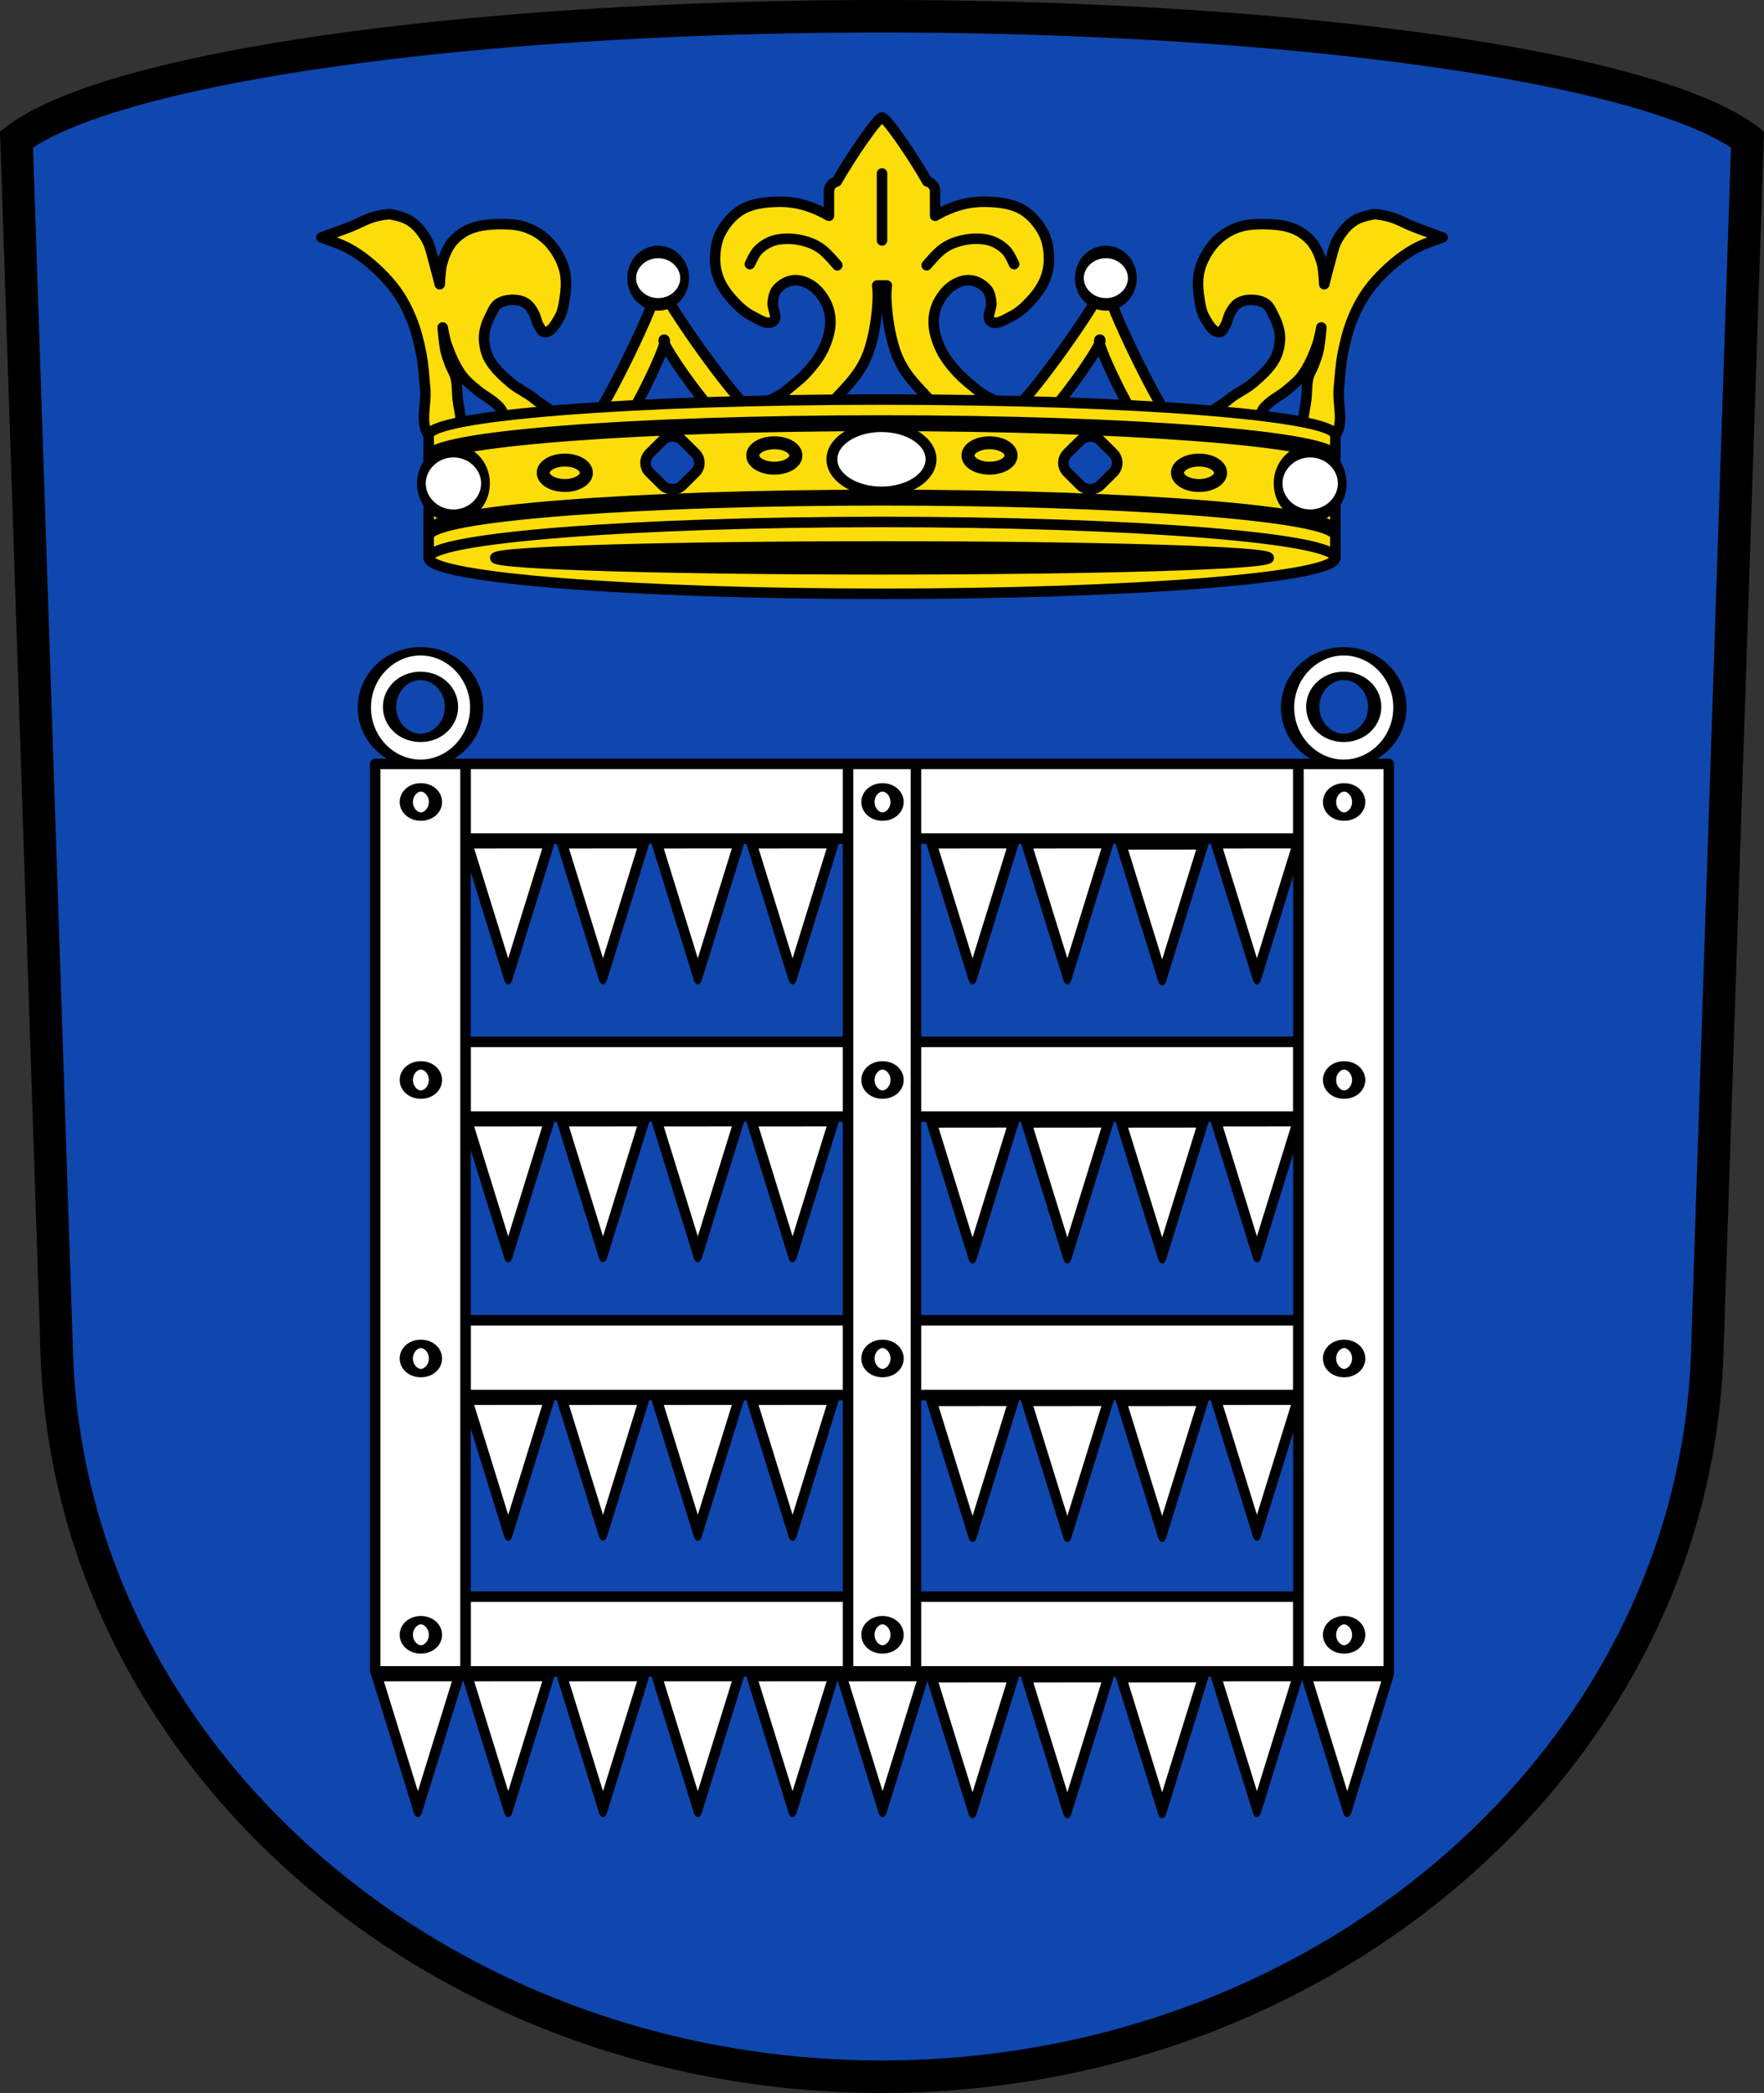
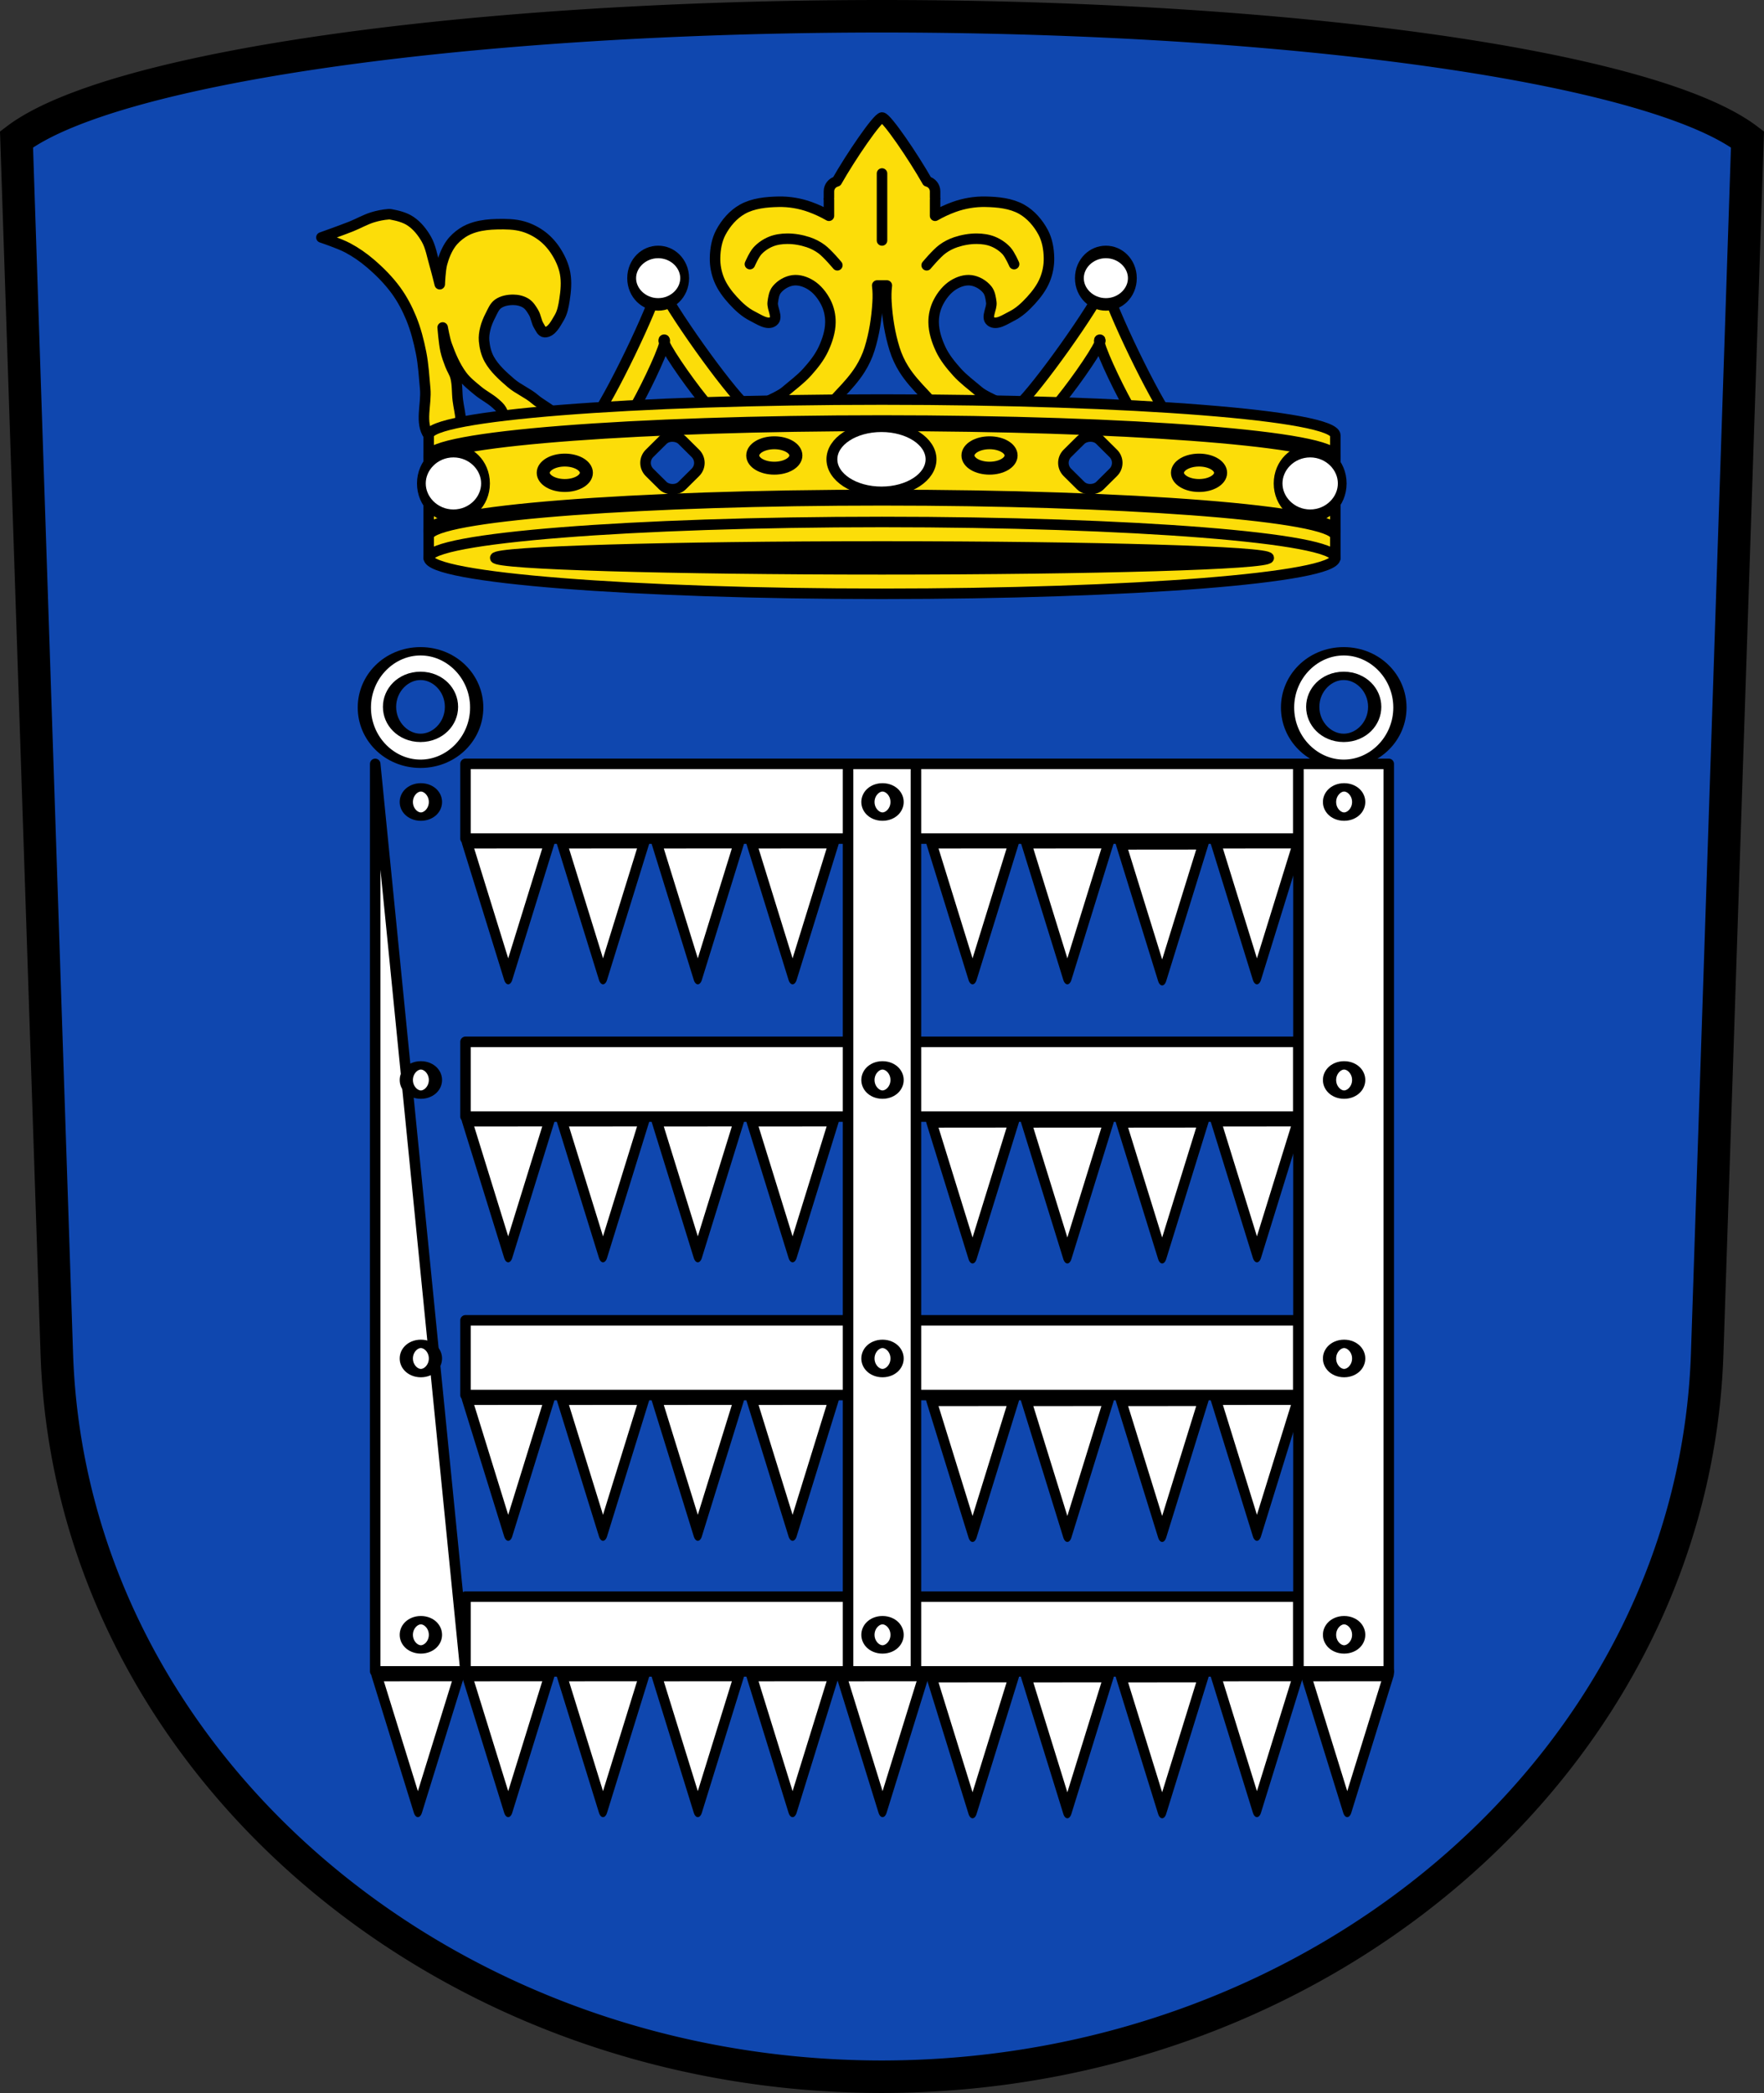
<svg xmlns="http://www.w3.org/2000/svg" xmlns:ns1="http://sodipodi.sourceforge.net/DTD/sodipodi-0.dtd" xmlns:ns2="http://www.inkscape.org/namespaces/inkscape" xmlns:xlink="http://www.w3.org/1999/xlink" viewBox="0 0 503.318 597.133" version="1.1" id="svg1261" ns1:docname="Wappen_Egweil.svg" ns2:version="0.92.5 (2060ec1f9f, 2020-04-08)" width="503.318" height="597.133">
  <rect x="0" y="0" width="503.318" height="597.133" fill="#333333" stroke="none" />
  <ns1:namedview pagecolor="#ffffff" bordercolor="#666666" borderopacity="1" objecttolerance="10" gridtolerance="10" guidetolerance="10" ns2:pageopacity="0" ns2:pageshadow="2" ns2:window-width="1920" ns2:window-height="1046" id="namedview1263" showgrid="false" ns2:zoom="1.3280122" ns2:cx="251.65908" ns2:cy="298.56652" ns2:window-x="-11" ns2:window-y="-11" ns2:window-maximized="1" ns2:current-layer="svg1261" ns2:snap-midpoints="true" ns2:snap-smooth-nodes="true" fit-margin-top="0" fit-margin-left="0" fit-margin-right="0" fit-margin-bottom="0" ns2:snap-nodes="false" />
  <defs id="defs1045">
    <path id="0" d="m -461.48,434.78 -39.665,22.901 V 411.88 Z" ns2:connector-curvature="0" style="fill:#ffffff;stroke:#000000;stroke-width:5.056;stroke-linecap:round;stroke-linejoin:round" />
    <path id="1" d="m -337.66,565.68 c 0,7.891 -4.04,14.288 -9.02,14.288 -4.984,0 -9.02,-6.397 -9.02,-14.288 0,-7.891 4.04,-14.288 9.02,-14.288 4.984,0 9.02,6.397 9.02,14.288 z" ns2:connector-curvature="0" style="stroke:#000000;stroke-linecap:round" />
    <path id="2" d="m -341.15,245.65 c 0,6.611 -7.656,11.97 -17.1,11.97 -9.444,0 -17.1,-5.359 -17.1,-11.97 0,-6.611 7.656,-11.97 17.1,-11.97 9.444,0 17.1,5.359 17.1,11.97 z" ns2:connector-curvature="0" style="fill:#ffffff;stroke:#000000;stroke-linecap:round" />
    <path id="3" d="m -389.46,243.52 c 0,2.597 -3.541,4.703 -7.909,4.703 -4.368,0 -7.909,-2.105 -7.909,-4.703 0,-2.597 3.541,-4.703 7.909,-4.703 4.368,0 7.909,2.105 7.909,4.703 z" ns2:connector-curvature="0" style="fill:#fcdd09;stroke:#000000;stroke-width:4.78;stroke-linecap:round" />
  </defs>
  <path ns2:connector-curvature="0" style="fill:#0f47af;fill-opacity:1;fill-rule:evenodd;stroke:none;stroke-width:9.274;stroke-opacity:1" d="M 251.671,4.637 A 254.049,45.623 0 0 0 4.714,39.77 L 16.216,386.443 C 20.137,501.083 124.514,592.42 251.659,592.496 378.722,592.373 483.127,501.007 487.1,386.443 L 498.604,39.77 A 254.049,45.623 0 0 0 251.671,4.637 Z" id="path1193-1-0" />
  <use height="100%" width="100%" y="0" x="0" id="use1077" xlink:href="#0" transform="matrix(0.454,-0.489,-0.262,-0.846,480.438,381.745)" style="stroke-width:4.19;stroke-miterlimit:4;stroke-dasharray:none;stroke-linejoin:round" />
  <use height="100%" width="100%" y="0" x="0" id="use1079" xlink:href="#0" transform="matrix(0.454,-0.489,-0.262,-0.846,694.07,381.745)" style="stroke-width:4.19;stroke-miterlimit:4;stroke-dasharray:none;stroke-linejoin:round" />
  <use height="100%" width="100%" y="0" x="0" id="use1081" xlink:href="#0" transform="matrix(0.454,-0.489,-0.262,-0.846,507.487,381.745)" style="stroke-width:4.19;stroke-miterlimit:4;stroke-dasharray:none;stroke-linejoin:round" />
  <use height="100%" width="100%" y="0" x="0" id="use1083" xlink:href="#0" transform="matrix(0.454,-0.489,-0.262,-0.846,534.537,381.745)" style="stroke-width:4.19;stroke-miterlimit:4;stroke-dasharray:none;stroke-linejoin:round" />
  <use height="100%" width="100%" y="0" x="0" id="use1085" xlink:href="#0" transform="matrix(0.454,-0.489,-0.262,-0.846,561.579,381.745)" style="stroke-width:4.19;stroke-miterlimit:4;stroke-dasharray:none;stroke-linejoin:round" />
  <use height="100%" width="100%" y="0" x="0" id="use1087" xlink:href="#0" transform="matrix(0.454,-0.489,-0.262,-0.846,667.028,382.063)" style="stroke-width:4.19;stroke-miterlimit:4;stroke-dasharray:none;stroke-linejoin:round" />
  <use height="100%" width="100%" y="0" x="0" id="use1089" xlink:href="#0" transform="matrix(0.454,-0.489,-0.262,-0.846,639.978,381.745)" style="stroke-width:4.19;stroke-miterlimit:4;stroke-dasharray:none;stroke-linejoin:round" />
  <use height="100%" width="100%" y="0" x="0" id="use1091" xlink:href="#0" transform="matrix(0.454,-0.489,-0.262,-0.846,612.928,381.745)" style="stroke-width:4.19;stroke-miterlimit:4;stroke-dasharray:none;stroke-linejoin:round" />
  <use height="100%" width="100%" y="0" x="0" id="use1095" xlink:href="#0" transform="matrix(0.454,-0.489,-0.262,-0.846,480.438,461.06)" style="stroke-width:4.19;stroke-miterlimit:4;stroke-dasharray:none;stroke-linejoin:round" />
  <use height="100%" width="100%" y="0" x="0" id="use1097" xlink:href="#0" transform="matrix(0.454,-0.489,-0.262,-0.846,694.07,461.06)" style="stroke-width:4.19;stroke-miterlimit:4;stroke-dasharray:none;stroke-linejoin:round" />
  <use height="100%" width="100%" y="0" x="0" id="use1099" xlink:href="#0" transform="matrix(0.454,-0.489,-0.262,-0.846,507.487,461.06)" style="stroke-width:4.19;stroke-miterlimit:4;stroke-dasharray:none;stroke-linejoin:round" />
  <use height="100%" width="100%" y="0" x="0" id="use1101" xlink:href="#0" transform="matrix(0.454,-0.489,-0.262,-0.846,534.537,461.06)" style="stroke-width:4.19;stroke-miterlimit:4;stroke-dasharray:none;stroke-linejoin:round" />
  <use height="100%" width="100%" y="0" x="0" id="use1103" xlink:href="#0" transform="matrix(0.454,-0.489,-0.262,-0.846,561.579,461.06)" style="stroke-width:4.19;stroke-miterlimit:4;stroke-dasharray:none;stroke-linejoin:round" />
  <use height="100%" width="100%" y="0" x="0" id="use1105" xlink:href="#0" transform="matrix(0.454,-0.489,-0.262,-0.846,667.028,461.385)" style="stroke-width:4.19;stroke-miterlimit:4;stroke-dasharray:none;stroke-linejoin:round" />
  <use height="100%" width="100%" y="0" x="0" id="use1135" xlink:href="#0" transform="matrix(0.454,-0.489,-0.262,-0.846,639.978,461.385)" style="stroke-width:4.19;stroke-miterlimit:4;stroke-dasharray:none;stroke-linejoin:round" />
  <use height="100%" width="100%" y="0" x="0" id="use1137" xlink:href="#0" transform="matrix(0.454,-0.489,-0.262,-0.846,612.928,461.385)" style="stroke-width:4.19;stroke-miterlimit:4;stroke-dasharray:none;stroke-linejoin:round" />
  <use height="100%" width="100%" y="0" x="0" id="use1109" xlink:href="#0" transform="matrix(0.454,-0.489,-0.262,-0.846,480.438,540.512)" style="stroke-width:4.19;stroke-miterlimit:4;stroke-dasharray:none;stroke-linejoin:round" />
  <use height="100%" width="100%" y="0" x="0" id="use1111" xlink:href="#0" transform="matrix(0.454,-0.489,-0.262,-0.846,694.07,540.512)" style="stroke-width:4.19;stroke-miterlimit:4;stroke-dasharray:none;stroke-linejoin:round" />
  <use height="100%" width="100%" y="0" x="0" id="use1113" xlink:href="#0" transform="matrix(0.454,-0.489,-0.262,-0.846,507.487,540.512)" style="stroke-width:4.19;stroke-miterlimit:4;stroke-dasharray:none;stroke-linejoin:round" />
  <use height="100%" width="100%" y="0" x="0" id="use1115" xlink:href="#0" transform="matrix(0.454,-0.489,-0.262,-0.846,534.537,540.512)" style="stroke-width:4.19;stroke-miterlimit:4;stroke-dasharray:none;stroke-linejoin:round" />
  <use height="100%" width="100%" y="0" x="0" id="use1117" xlink:href="#0" transform="matrix(0.454,-0.489,-0.262,-0.846,561.579,540.512)" style="stroke-width:4.19;stroke-miterlimit:4;stroke-dasharray:none;stroke-linejoin:round" />
  <use height="100%" width="100%" y="0" x="0" id="use1119" xlink:href="#0" transform="matrix(0.454,-0.489,-0.262,-0.846,667.028,540.838)" style="stroke-width:4.19;stroke-miterlimit:4;stroke-dasharray:none;stroke-linejoin:round" />
  <use height="100%" width="100%" y="0" x="0" id="use1139" xlink:href="#0" transform="matrix(0.454,-0.489,-0.262,-0.846,639.978,540.838)" style="stroke-width:4.19;stroke-miterlimit:4;stroke-dasharray:none;stroke-linejoin:round" />
  <use height="100%" width="100%" y="0" x="0" id="use1141" xlink:href="#0" transform="matrix(0.454,-0.489,-0.262,-0.846,612.928,540.838)" style="stroke-width:4.19;stroke-miterlimit:4;stroke-dasharray:none;stroke-linejoin:round" />
  <use height="100%" width="100%" y="0" x="0" id="use1123" xlink:href="#0" transform="matrix(0.454,-0.489,-0.262,-0.846,480.438,619.349)" style="stroke-width:4.19;stroke-miterlimit:4;stroke-dasharray:none;stroke-linejoin:round" />
  <use height="100%" width="100%" y="0" x="0" id="use1125" xlink:href="#0" transform="matrix(0.454,-0.489,-0.262,-0.846,694.07,619.349)" style="stroke-width:4.19;stroke-miterlimit:4;stroke-dasharray:none;stroke-linejoin:round" />
  <use height="100%" width="100%" y="0" x="0" id="use1127" xlink:href="#0" transform="matrix(0.454,-0.489,-0.262,-0.846,507.487,619.349)" style="stroke-width:4.19;stroke-miterlimit:4;stroke-dasharray:none;stroke-linejoin:round" />
  <use height="100%" width="100%" y="0" x="0" id="use1129" xlink:href="#0" transform="matrix(0.454,-0.489,-0.262,-0.846,534.537,619.349)" style="stroke-width:4.19;stroke-miterlimit:4;stroke-dasharray:none;stroke-linejoin:round" />
  <use height="100%" width="100%" y="0" x="0" id="use1131" xlink:href="#0" transform="matrix(0.454,-0.489,-0.262,-0.846,561.579,619.349)" style="stroke-width:4.19;stroke-miterlimit:4;stroke-dasharray:none;stroke-linejoin:round" />
  <use height="100%" width="100%" y="0" x="0" id="use1133" xlink:href="#0" transform="matrix(0.454,-0.489,-0.262,-0.846,667.028,619.675)" style="stroke-width:4.19;stroke-miterlimit:4;stroke-dasharray:none;stroke-linejoin:round" />
  <use height="100%" width="100%" y="0" x="0" id="use1143" xlink:href="#0" transform="matrix(0.454,-0.489,-0.262,-0.846,639.978,619.675)" style="stroke-width:4.19;stroke-miterlimit:4;stroke-dasharray:none;stroke-linejoin:round" />
  <use height="100%" width="100%" y="0" x="0" id="use1145" xlink:href="#0" transform="matrix(0.454,-0.489,-0.262,-0.846,612.928,619.675)" style="stroke-width:4.19;stroke-miterlimit:4;stroke-dasharray:none;stroke-linejoin:round" />
  <use height="100%" width="100%" y="0" x="0" id="use1147" xlink:href="#0" transform="matrix(0.454,-0.489,-0.262,-0.846,587.254,619.349)" style="stroke-width:4.19;stroke-miterlimit:4;stroke-dasharray:none;stroke-linejoin:round" />
  <use height="100%" width="100%" y="0" x="0" id="use1169" xlink:href="#0" transform="matrix(0.454,-0.489,-0.262,-0.846,454.669,619.349)" style="stroke-width:4.19;stroke-miterlimit:4;stroke-dasharray:none;stroke-linejoin:round" />
  <use height="100%" width="100%" y="0" x="0" id="use1171" xlink:href="#0" transform="matrix(0.454,-0.489,-0.262,-0.846,719.839,619.349)" style="stroke-width:4.19;stroke-miterlimit:4;stroke-dasharray:none;stroke-linejoin:round" />
  <path d="m 132.823,217.922 h 237.649 v 21.324 H 132.823 Z" id="path1073" ns2:connector-curvature="0" style="fill:#ffffff;stroke:#000000;stroke-width:3;stroke-linecap:round;stroke-miterlimit:4;stroke-dasharray:none;stroke-linejoin:round" />
  <path style="fill:#ffffff;stroke:#000000;stroke-width:3;stroke-linecap:round;stroke-miterlimit:4;stroke-dasharray:none;stroke-linejoin:round" ns2:connector-curvature="0" id="path1093" d="M 132.823,297.237 H 370.473 V 318.561 H 132.823 Z" />
  <path style="fill:#ffffff;stroke:#000000;stroke-width:3;stroke-linecap:round;stroke-miterlimit:4;stroke-dasharray:none;stroke-linejoin:round" ns2:connector-curvature="0" id="path1121" d="m 132.823,455.526 h 237.649 v 21.325 H 132.823 Z" />
  <path style="fill:#ffffff;stroke:#000000;stroke-width:3;stroke-linecap:round;stroke-miterlimit:4;stroke-dasharray:none;stroke-linejoin:round" ns2:connector-curvature="0" id="path1107" d="m 132.823,376.689 h 237.649 v 21.324 H 132.823 Z" />
  <path d="m 241.97,217.929 v 258.912 h 19.376 V 217.929 Z" id="path1149" ns2:connector-curvature="0" style="fill:#ffffff;stroke:#000000;stroke-width:3;stroke-linecap:round;stroke-miterlimit:4;stroke-dasharray:none;stroke-linejoin:round" />
  <use style="fill:#ffffff;stroke-width:8.179;stroke-miterlimit:4;stroke-dasharray:none;stroke-linejoin:round" height="100%" width="100%" y="0" x="0" id="use1151" xlink:href="#1" transform="matrix(0.461,0,0,0.292,411.623,222.398)" />
  <use style="fill:#ffffff;stroke-width:8.179;stroke-miterlimit:4;stroke-dasharray:none;stroke-linejoin:round" height="100%" width="100%" y="0" x="0" id="use1153" xlink:href="#1" transform="matrix(0.461,0,0,0.292,411.623,142.946)" />
  <use style="fill:#ffffff;stroke-width:8.179;stroke-miterlimit:4;stroke-dasharray:none;stroke-linejoin:round" height="100%" width="100%" y="0" x="0" id="use1155" xlink:href="#1" transform="matrix(0.461,0,0,0.292,411.623,63.631)" />
  <use style="fill:#ffffff;stroke-width:8.179;stroke-miterlimit:4;stroke-dasharray:none;stroke-linejoin:round" height="100%" width="100%" y="0" x="0" id="use1157" xlink:href="#1" transform="matrix(0.461,0,0,0.292,411.623,301.235)" />
-   <path style="fill:#ffffff;stroke:#000000;stroke-width:3;stroke-linecap:round;stroke-miterlimit:4;stroke-dasharray:none;stroke-linejoin:round" ns2:connector-curvature="0" id="path1161" d="m 107.055,217.937 v 258.912 h 25.769 V 217.937 Z" />
+   <path style="fill:#ffffff;stroke:#000000;stroke-width:3;stroke-linecap:round;stroke-miterlimit:4;stroke-dasharray:none;stroke-linejoin:round" ns2:connector-curvature="0" id="path1161" d="m 107.055,217.937 v 258.912 h 25.769 Z" />
  <path style="fill:#ffffff;stroke:#000000;stroke-width:3;stroke-linecap:round;stroke-miterlimit:4;stroke-dasharray:none;stroke-linejoin:round" ns2:connector-curvature="0" id="path1163" d="m 370.48,217.937 v 258.912 h 25.769 V 217.937 Z" />
  <use style="fill:#ffffff;stroke-width:8.179;stroke-miterlimit:4;stroke-dasharray:none;stroke-linejoin:round" height="100%" width="100%" y="0" x="0" id="use1173" xlink:href="#1" transform="matrix(0.461,0,0,0.292,279.906,222.398)" />
  <use style="fill:#ffffff;stroke-width:8.179;stroke-miterlimit:4;stroke-dasharray:none;stroke-linejoin:round" height="100%" width="100%" y="0" x="0" id="use1175" xlink:href="#1" transform="matrix(0.461,0,0,0.292,279.906,142.946)" />
  <use style="fill:#ffffff;stroke-width:8.179;stroke-miterlimit:4;stroke-dasharray:none;stroke-linejoin:round" height="100%" width="100%" y="0" x="0" id="use1177" xlink:href="#1" transform="matrix(0.461,0,0,0.292,279.906,63.631)" />
  <use style="fill:#ffffff;stroke-width:8.179;stroke-miterlimit:4;stroke-dasharray:none;stroke-linejoin:round" height="100%" width="100%" y="0" x="0" id="use1179" xlink:href="#1" transform="matrix(0.461,0,0,0.292,279.906,301.235)" />
  <use style="fill:#ffffff;stroke-width:8.179;stroke-miterlimit:4;stroke-dasharray:none;stroke-linejoin:round" height="100%" width="100%" y="0" x="0" id="use1181" xlink:href="#1" transform="matrix(0.461,0,0,0.292,543.332,222.398)" />
  <use style="fill:#ffffff;stroke-width:8.179;stroke-miterlimit:4;stroke-dasharray:none;stroke-linejoin:round" height="100%" width="100%" y="0" x="0" id="use1183" xlink:href="#1" transform="matrix(0.461,0,0,0.292,543.332,142.946)" />
  <use style="fill:#ffffff;stroke-width:8.179;stroke-miterlimit:4;stroke-dasharray:none;stroke-linejoin:round" height="100%" width="100%" y="0" x="0" id="use1185" xlink:href="#1" transform="matrix(0.461,0,0,0.292,543.332,63.631)" />
  <use style="fill:#ffffff;stroke-width:8.179;stroke-miterlimit:4;stroke-dasharray:none;stroke-linejoin:round" height="100%" width="100%" y="0" x="0" id="use1187" xlink:href="#1" transform="matrix(0.461,0,0,0.292,543.332,301.235)" />
  <use style="fill:#ffffff;stroke-width:2.124;stroke-miterlimit:4;stroke-dasharray:none;stroke-linejoin:round" height="100%" width="100%" y="0" x="0" id="use1191" xlink:href="#1" transform="matrix(1.777,0,0,1.123,736.038,-433.399)" />
  <use style="fill:#ffffff;stroke-width:2.124;stroke-miterlimit:4;stroke-dasharray:none;stroke-linejoin:round" height="100%" width="100%" y="0" x="0" id="use1193" xlink:href="#1" transform="matrix(1.777,0,0,1.123,999.456,-433.399)" />
  <use style="fill:#0f47af;stroke-width:3.85;stroke-miterlimit:4;stroke-dasharray:none;stroke-linejoin:round" transform="matrix(0.98,0,0,0.619,459.729,-148.486)" xlink:href="#1" id="use1199" x="0" y="0" width="100%" height="100%" />
  <use style="fill:#0f47af;stroke-width:3.85;stroke-miterlimit:4;stroke-dasharray:none;stroke-linejoin:round" transform="matrix(0.98,0,0,0.619,723.147,-148.486)" xlink:href="#1" id="use1201" x="0" y="0" width="100%" height="100%" />
  <path d="m 251.67,33.528 c -1.305,0 -9.007,11.317 -12.909,18.228 -1.289,0.331 -2.239,1.458 -2.239,2.841 v 1.83 c -0.054,0.238 -0.057,0.394 0,0.482 v 4.647 c -1.729,-0.992 -3.537,-1.831 -5.397,-2.504 -2.85,-1.032 -5.958,-1.555 -8.992,-1.493 -3.511,0.072 -7.253,0.429 -10.307,2.143 -2.628,1.473 -4.742,3.951 -6.15,6.598 -1.166,2.192 -1.601,4.771 -1.653,7.247 -0.045,2.121 0.362,4.294 1.167,6.26 0.901,2.201 2.376,4.164 3.987,5.923 1.587,1.734 3.382,3.404 5.494,4.457 1.838,0.914 4.379,2.746 5.98,1.469 1.425,-1.137 -0.423,-3.622 -0.17,-5.418 0.177,-1.255 0.362,-2.65 1.167,-3.635 1.124,-1.377 2.871,-2.396 4.643,-2.625 1.706,-0.22 3.549,0.397 5.008,1.3 1.866,1.155 3.332,3.017 4.327,4.96 0.9,1.758 1.343,3.784 1.313,5.755 -0.04,2.609 -0.888,5.216 -1.993,7.585 -1.136,2.433 -2.846,4.57 -4.643,6.573 -1.826,2.035 -4.069,3.664 -6.15,5.442 -2.951,2.52 -9.285,3.568 -8.992,7.418 0.135,1.793 2.87,2.542 4.668,2.793 4.607,0.644 9.396,-1.383 13.47,-3.612 2.507,-1.372 4.359,-3.713 6.321,-5.778 2.106,-2.217 4.188,-4.494 5.81,-7.079 1.126,-1.795 2.044,-3.736 2.674,-5.755 1.346,-4.311 2.042,-8.834 2.309,-13.341 0.094,-1.588 0.079,-3.21 -0.121,-4.791 h 2.747 c -0.201,1.581 -0.216,3.203 -0.121,4.791 0.267,4.505 0.988,9.028 2.334,13.341 0.63,2.018 1.524,3.96 2.65,5.755 1.622,2.586 3.726,4.862 5.834,7.079 1.962,2.066 3.79,4.408 6.296,5.778 4.072,2.225 8.861,4.256 13.47,3.612 1.798,-0.251 4.533,-1 4.668,-2.793 0.29,-3.848 -6.019,-4.896 -8.97,-7.418 -2.081,-1.778 -4.325,-3.407 -6.15,-5.442 -1.798,-2.004 -3.532,-4.14 -4.668,-6.573 -1.105,-2.369 -1.953,-4.975 -1.993,-7.585 -0.03,-1.971 0.437,-3.997 1.337,-5.755 0.995,-1.943 2.461,-3.805 4.327,-4.96 1.459,-0.903 3.277,-1.52 4.983,-1.3 1.772,0.228 3.52,1.248 4.643,2.625 0.805,0.986 0.99,2.38 1.167,3.635 0.254,1.795 -1.595,4.281 -0.17,5.418 1.602,1.278 4.167,-0.555 6.002,-1.469 2.112,-1.05 3.883,-2.721 5.47,-4.457 1.611,-1.76 3.086,-3.72 3.987,-5.923 0.805,-1.966 1.211,-4.139 1.167,-6.26 -0.051,-2.477 -0.487,-5.056 -1.653,-7.247 -1.408,-2.646 -3.523,-5.123 -6.15,-6.598 -3.055,-1.714 -6.798,-2.071 -10.307,-2.143 -3.034,-0.063 -6.145,0.461 -8.992,1.493 -1.859,0.673 -3.668,1.512 -5.397,2.504 v -4.647 c 0.057,-0.088 0.054,-0.244 0,-0.482 v -1.83 c 0,-1.383 -0.948,-2.511 -2.239,-2.841 -3.901,-6.91 -11.58,-18.228 -12.885,-18.228 z" id="path1063" ns2:connector-curvature="0" style="fill:#fcdd09;stroke:#000000;stroke-width:3;stroke-linecap:round;stroke-miterlimit:4;stroke-dasharray:none;stroke-linejoin:round" />
  <path style="fill:none;stroke:#000000;stroke-width:3;stroke-linecap:round;stroke-miterlimit:4;stroke-dasharray:none;stroke-linejoin:round" ns2:connector-curvature="0" id="path1065" d="m 213.968,75.357 c 0,0 1.176,-2.715 2.161,-3.788 1.046,-1.137 2.39,-2.047 3.825,-2.635 1.457,-0.597 3.079,-0.815 4.656,-0.824 2.023,-0.012 4.068,0.352 5.987,0.988 1.363,0.452 2.673,1.123 3.825,1.976 1.726,1.279 4.492,4.612 4.492,4.612" />
  <path style="fill:none;stroke:#000000;stroke-width:3;stroke-linecap:round;stroke-miterlimit:4;stroke-dasharray:none;stroke-linejoin:round" ns2:connector-curvature="0" id="path1067" d="m 289.351,75.357 c 0,0 -1.176,-2.715 -2.161,-3.788 -1.046,-1.137 -2.39,-2.047 -3.825,-2.635 -1.457,-0.597 -3.079,-0.815 -4.656,-0.824 -2.023,-0.012 -4.068,0.352 -5.987,0.988 -1.363,0.452 -2.673,1.123 -3.825,1.976 -1.726,1.279 -4.492,4.612 -4.492,4.612" />
  <path d="M 251.663,49.499 V 68.604" id="path1071" ns2:connector-curvature="0" style="fill:#9d8349;stroke:#000000;stroke-width:3;stroke-linecap:round;stroke-miterlimit:4;stroke-dasharray:none;stroke-linejoin:round" />
  <path style="fill:#fcdd09;stroke:#000000;stroke-width:3;stroke-linecap:round;stroke-miterlimit:4;stroke-dasharray:none;stroke-linejoin:round" ns2:connector-curvature="0" id="path1205" d="m 187.92,79.069 c -0.411,0.038 -0.303,0.714 0.167,1.837 0.282,-1.193 0.245,-1.875 -0.167,-1.837 z m 0.167,1.837 c -1.69,7.155 -14.296,33.202 -18.89,39.051 2.092,-0.656 6.126,-1.354 10.89,-1.989 3.145,-5.088 8.664,-16.557 9.5,-20.045 -0.268,-0.629 -0.318,-0.989 -0.083,-1.01 0.234,-0.021 0.244,0.342 0.083,1.01 1.394,3.276 8.67,13.537 12.612,17.996 4.667,-0.242 8.615,-0.312 10.751,-0.061 -5.498,-4.964 -22.046,-28.229 -24.863,-34.955 z m -18.89,39.051 c -1.194,0.374 -1.762,0.712 -1.528,1.041 0.234,0.329 0.762,-0.066 1.528,-1.041 z m 43.78,-4.101 c 0.919,0.828 1.517,1.134 1.694,0.765 0.177,-0.367 -0.459,-0.617 -1.694,-0.765 z" />
  <use height="100%" width="100%" y="0" x="0" style="stroke-width:5.713;stroke-miterlimit:4;stroke-dasharray:none;stroke-linejoin:round" id="use1207" xlink:href="#2" transform="matrix(0.442,0,0,0.625,346.139,-74.167)" />
  <path style="fill:#fcdd09;stroke:#000000;stroke-width:3;stroke-linecap:round;stroke-miterlimit:4;stroke-dasharray:none;stroke-linejoin:round" ns2:connector-curvature="0" id="path1209" d="m 315.406,79.069 c 0.411,0.038 0.303,0.714 -0.167,1.837 -0.282,-1.193 -0.245,-1.875 0.167,-1.837 z m -0.167,1.837 c 1.69,7.155 14.296,33.202 18.89,39.051 -2.092,-0.656 -6.126,-1.354 -10.89,-1.989 -3.145,-5.088 -8.664,-16.557 -9.5,-20.045 0.268,-0.629 0.318,-0.989 0.083,-1.01 -0.234,-0.021 -0.244,0.342 -0.083,1.01 -1.394,3.276 -8.67,13.537 -12.612,17.996 -4.667,-0.242 -8.615,-0.312 -10.751,-0.061 5.498,-4.964 22.046,-28.229 24.863,-34.955 z m 18.89,39.051 c 1.194,0.374 1.762,0.712 1.528,1.041 -0.234,0.329 -0.762,-0.066 -1.528,-1.041 z m -43.78,-4.101 c -0.919,0.828 -1.517,1.134 -1.694,0.765 -0.177,-0.367 0.459,-0.617 1.694,-0.765 z" />
  <use height="100%" width="100%" y="0" x="0" style="stroke-width:5.713;stroke-miterlimit:4;stroke-dasharray:none;stroke-linejoin:round" id="use1211" xlink:href="#2" transform="matrix(-0.442,0,0,0.625,157.187,-74.167)" />
-   <path style="fill:#fcdd09;stroke:#000000;stroke-width:3;stroke-miterlimit:4;stroke-dasharray:none;stroke-linejoin:round" d="m 392.455,61.124 c 1.531,0.116 3.055,0.419 4.521,0.867 2.133,0.651 4.079,1.801 6.15,2.625 2.801,1.113 8.484,3.13 8.484,3.13 0,0 -5.12,1.702 -7.49,2.961 -2.319,1.234 -4.5,2.751 -6.491,4.457 -2.7,2.307 -5.229,4.864 -7.317,7.729 -1.772,2.435 -3.186,5.141 -4.327,7.921 -1.299,3.168 -2.153,6.517 -2.82,9.872 -0.667,3.361 -0.845,6.8 -1.167,10.209 -0.419,4.442 1.609,9.703 -0.997,13.341 -1.294,1.806 -3.979,2.122 -6.15,2.648 -5.287,1.282 -10.906,1.933 -16.288,1.132 -5.472,-0.815 -14.229,-0.586 -15.486,-5.923 -0.855,-3.635 4.807,-5.795 7.658,-8.235 2.078,-1.778 4.737,-2.811 6.807,-4.599 2.313,-1.999 4.695,-4.103 6.175,-6.766 0.889,-1.599 1.322,-3.456 1.483,-5.273 0.101,-1.149 -0.071,-2.321 -0.341,-3.443 -0.317,-1.322 -0.857,-2.595 -1.483,-3.804 -0.601,-1.161 -1.097,-2.509 -2.164,-3.275 -1.209,-0.869 -2.833,-1.158 -4.327,-1.156 -1.26,0.002 -2.59,0.307 -3.647,0.987 -0.956,0.616 -1.588,1.649 -2.164,2.625 -0.695,1.176 -0.782,2.647 -1.507,3.804 -0.432,0.69 -0.833,1.786 -1.653,1.806 -1.959,0.047 -3.158,-2.447 -4.157,-4.117 -0.913,-1.525 -1.234,-3.353 -1.507,-5.104 -0.39,-2.499 -0.633,-5.098 -0.17,-7.585 0.401,-2.156 1.336,-4.229 2.504,-6.092 1.058,-1.686 2.404,-3.238 3.987,-4.457 1.627,-1.25 3.517,-2.225 5.494,-2.793 2.408,-0.688 4.983,-0.707 7.49,-0.65 2.068,0.047 4.162,0.253 6.15,0.818 1.283,0.365 2.539,0.899 3.647,1.638 1.27,0.846 2.449,1.891 3.331,3.13 1.189,1.672 1.968,3.635 2.504,5.611 0.521,1.918 0.657,5.923 0.657,5.923 0,0 0.948,-3.852 1.507,-5.755 0.699,-2.381 1.079,-4.92 2.309,-7.079 1.124,-1.972 2.607,-3.856 4.5,-5.129 1.656,-1.115 3.698,-1.603 5.665,-1.974 0.208,-0.039 0.422,-0.04 0.632,-0.024 z M 377.017,93.437 c 0,0 -0.594,3.345 -1.167,4.936 -1.102,3.056 -2.397,6.118 -4.327,8.741 -1.266,1.72 -2.997,3.065 -4.643,4.427 -1.527,1.265 -3.352,2.156 -4.838,3.468 -0.672,0.594 -1.386,1.195 -1.823,1.974 -0.699,1.246 -0.756,2.751 -1.167,4.117 -0.315,1.048 -1.502,2.158 -0.997,3.13 1.069,2.055 4.329,2.037 6.661,2.143 2.498,0.113 5.79,0.323 7.317,-1.638 1.02,-1.31 -0.263,-3.308 -0.17,-4.96 0.106,-1.879 0.596,-3.72 0.826,-5.586 0.271,-2.193 0.097,-4.457 0.656,-6.598 0.317,-1.211 1.062,-2.273 1.507,-3.443 0.513,-1.349 1.023,-2.709 1.337,-4.117 0.483,-2.164 0.826,-6.598 0.826,-6.598 z" id="path1213" ns2:connector-curvature="0" />
  <path style="fill:#fcdd09;stroke:#000000;stroke-width:3;stroke-miterlimit:4;stroke-dasharray:none;stroke-linejoin:round" d="m 110.864,61.124 c -1.531,0.116 -3.055,0.419 -4.521,0.867 -2.133,0.651 -4.079,1.801 -6.15,2.625 -2.801,1.113 -8.484,3.13 -8.484,3.13 0,0 5.12,1.702 7.49,2.961 2.319,1.234 4.5,2.751 6.491,4.457 2.7,2.307 5.229,4.864 7.317,7.729 1.772,2.435 3.186,5.141 4.327,7.921 1.299,3.168 2.153,6.517 2.82,9.872 0.667,3.361 0.845,6.8 1.167,10.209 0.419,4.442 -1.609,9.703 0.997,13.341 1.294,1.806 3.979,2.122 6.15,2.648 5.287,1.282 10.906,1.933 16.288,1.132 5.472,-0.815 14.229,-0.586 15.486,-5.923 0.855,-3.635 -4.807,-5.795 -7.658,-8.235 -2.078,-1.778 -4.737,-2.811 -6.807,-4.599 -2.313,-1.999 -4.694,-4.103 -6.175,-6.766 -0.889,-1.599 -1.322,-3.456 -1.483,-5.273 -0.101,-1.149 0.071,-2.321 0.341,-3.443 0.317,-1.322 0.857,-2.595 1.483,-3.804 0.601,-1.161 1.097,-2.509 2.164,-3.275 1.209,-0.869 2.833,-1.158 4.327,-1.156 1.26,0.002 2.59,0.307 3.647,0.987 0.956,0.616 1.588,1.649 2.164,2.625 0.695,1.176 0.782,2.647 1.507,3.804 0.432,0.69 0.833,1.786 1.653,1.806 1.959,0.047 3.158,-2.447 4.157,-4.117 0.913,-1.525 1.234,-3.353 1.507,-5.104 0.39,-2.499 0.633,-5.098 0.17,-7.585 -0.401,-2.156 -1.336,-4.229 -2.504,-6.092 -1.058,-1.686 -2.404,-3.238 -3.987,-4.457 -1.627,-1.25 -3.517,-2.225 -5.494,-2.793 -2.408,-0.688 -4.983,-0.707 -7.49,-0.65 -2.068,0.047 -4.162,0.253 -6.15,0.818 -1.283,0.365 -2.539,0.899 -3.647,1.638 -1.27,0.846 -2.449,1.891 -3.331,3.13 -1.189,1.672 -1.968,3.635 -2.504,5.611 -0.521,1.918 -0.656,5.923 -0.656,5.923 0,0 -0.948,-3.852 -1.507,-5.755 -0.7,-2.381 -1.078,-4.92 -2.309,-7.079 -1.124,-1.972 -2.607,-3.856 -4.5,-5.129 -1.656,-1.115 -3.698,-1.603 -5.665,-1.974 -0.207,-0.039 -0.422,-0.04 -0.632,-0.024 z m 15.437,32.313 c 0,0 0.594,3.345 1.167,4.936 1.102,3.056 2.397,6.118 4.327,8.741 1.266,1.72 2.997,3.065 4.643,4.427 1.527,1.265 3.352,2.156 4.838,3.468 0.672,0.594 1.386,1.195 1.823,1.974 0.699,1.246 0.756,2.751 1.167,4.117 0.315,1.048 1.502,2.158 0.997,3.13 -1.069,2.055 -4.329,2.037 -6.661,2.143 -2.498,0.113 -5.79,0.323 -7.317,-1.638 -1.02,-1.31 0.263,-3.308 0.17,-4.96 -0.106,-1.879 -0.596,-3.72 -0.826,-5.586 -0.271,-2.193 -0.097,-4.457 -0.656,-6.598 -0.317,-1.211 -1.062,-2.273 -1.507,-3.443 -0.513,-1.349 -1.023,-2.709 -1.337,-4.117 -0.483,-2.164 -0.826,-6.598 -0.826,-6.598 z" id="path1215" ns2:connector-curvature="0" />
  <path d="m 251.648,113.995 c -71.433,0 -129.33,4.573 -129.33,10.233 v 34.94 H 381.008 V 124.228 c 0,-5.66 -57.924,-10.233 -129.36,-10.233 z" id="path1217" ns2:connector-curvature="0" style="fill:#fcdd09;stroke:#000000;stroke-width:3;stroke-linecap:round;stroke-miterlimit:4;stroke-dasharray:none;stroke-linejoin:round" />
  <path style="fill:#fcdd09;stroke:#000000;stroke-width:3;stroke-linecap:round;stroke-miterlimit:4;stroke-dasharray:none;stroke-linejoin:round" ns2:connector-curvature="0" id="path1221" d="m 381.004,159.166 c 0,5.66 -57.91,10.248 -129.341,10.248 -71.431,0 -129.341,-4.589 -129.341,-10.248 0,-5.66 57.91,-10.248 129.341,-10.248 71.431,0 129.341,4.589 129.341,10.248 z" />
  <path style="stroke:#000000;stroke-width:3;stroke-linecap:round;stroke-miterlimit:4;stroke-dasharray:none;stroke-linejoin:round" ns2:connector-curvature="0" id="path1225" d="m 362.015,159.168 c 0,1.801 -49.41,3.261 -110.355,3.261 -60.946,0 -110.355,-1.46 -110.355,-3.261 0,-1.801 49.41,-3.261 110.355,-3.261 60.946,0 110.355,1.46 110.355,3.261 z" />
  <path style="fill:none;stroke:#000000;stroke-width:3;stroke-linecap:round;stroke-miterlimit:4;stroke-dasharray:none;stroke-linejoin:round" d="m 251.67,119.97 c -71.434,0 -129.36,4.573 -129.36,10.233 0,0.261 0.148,0.515 0.389,0.771 5.082,-5.292 60.887,-9.463 128.966,-9.463 68.086,0 123.863,4.171 128.943,9.463 0.241,-0.256 0.389,-0.51 0.389,-0.771 0,-5.66 -57.897,-10.233 -129.33,-10.233 z" id="path1227" ns2:connector-curvature="0" />
  <path style="fill:none;stroke:#000000;stroke-width:3;stroke-linecap:round;stroke-miterlimit:4;stroke-dasharray:none;stroke-linejoin:round" d="m 251.67,141.201 c -71.434,0 -129.36,4.573 -129.36,10.233 0,0.261 0.148,0.515 0.389,0.771 5.082,-5.292 60.887,-9.463 128.966,-9.463 68.086,0 123.863,4.171 128.943,9.463 0.241,-0.256 0.389,-0.51 0.389,-0.771 0,-5.66 -57.897,-10.233 -129.33,-10.233 z" id="path1229" ns2:connector-curvature="0" />
  <use height="100%" width="100%" y="0" x="0" style="stroke-width:3.759;stroke-miterlimit:4;stroke-dasharray:none;stroke-linejoin:round" id="use1237" xlink:href="#2" transform="matrix(0.827,0,0,0.771,547.78,-58.357)" />
  <use style="stroke-width:3.875;stroke-miterlimit:4;stroke-dasharray:none;stroke-linejoin:round" height="100%" width="100%" y="0" x="0" id="use1239" xlink:href="#3" transform="matrix(0.778,0,0,0.771,530.085,-57.805)" />
  <use style="stroke-width:3.875;stroke-miterlimit:4;stroke-dasharray:none;stroke-linejoin:round" height="100%" width="100%" y="0" x="0" id="use1241" xlink:href="#3" transform="matrix(0.778,0,0,0.771,591.493,-57.805)" />
  <use style="stroke-width:3.875;stroke-miterlimit:4;stroke-dasharray:none;stroke-linejoin:round" height="100%" width="100%" y="0" x="0" id="use1243" xlink:href="#3" transform="matrix(0.778,0,0,0.771,470.307,-52.866)" />
  <use style="stroke-width:3.875;stroke-miterlimit:4;stroke-dasharray:none;stroke-linejoin:round" height="100%" width="100%" y="0" x="0" id="use1245" xlink:href="#3" transform="matrix(0.778,0,0,0.771,651.271,-52.866)" />
  <use style="stroke-width:4.673;stroke-miterlimit:4;stroke-dasharray:none;stroke-linejoin:round" transform="matrix(0.535,0,0,0.771,321.043,-51.469)" xlink:href="#2" id="use1247" x="0" y="0" width="100%" height="100%" />
  <use style="stroke-width:4.673;stroke-miterlimit:4;stroke-dasharray:none;stroke-linejoin:round" transform="matrix(0.535,0,0,0.771,565.49,-51.469)" xlink:href="#2" id="use1249" x="0" y="0" width="100%" height="100%" />
  <rect ry="3.848" style="fill:#0f47af;stroke:#000000;stroke-width:3;stroke-linecap:round;stroke-miterlimit:4;stroke-dasharray:none;stroke-linejoin:round" width="13.07" height="13.07" x="34.79" y="222.38" rx="3.848" transform="matrix(0.71,-0.704,0.71,0.704,0,0)" id="rect1253" />
  <rect ry="3.848" style="fill:#0f47af;stroke:#000000;stroke-width:3;stroke-linecap:round;stroke-miterlimit:4;stroke-dasharray:none;stroke-linejoin:round" width="13.07" height="13.07" x="-319.411" y="-131.825" rx="3.848" transform="matrix(-0.71,-0.704,-0.71,0.704,0,0)" id="rect1255" />
  <path ns2:connector-curvature="0" style="fill:none;fill-rule:evenodd;stroke:#000000;stroke-width:9.274;stroke-opacity:1" d="M 251.671,4.637 A 254.049,45.623 0 0 0 4.714,39.77 L 16.216,386.443 C 20.137,501.083 124.514,592.42 251.659,592.496 378.722,592.373 483.127,501.007 487.1,386.443 L 498.604,39.77 A 254.049,45.623 0 0 0 251.671,4.637 Z" id="path1193-1" />
</svg>